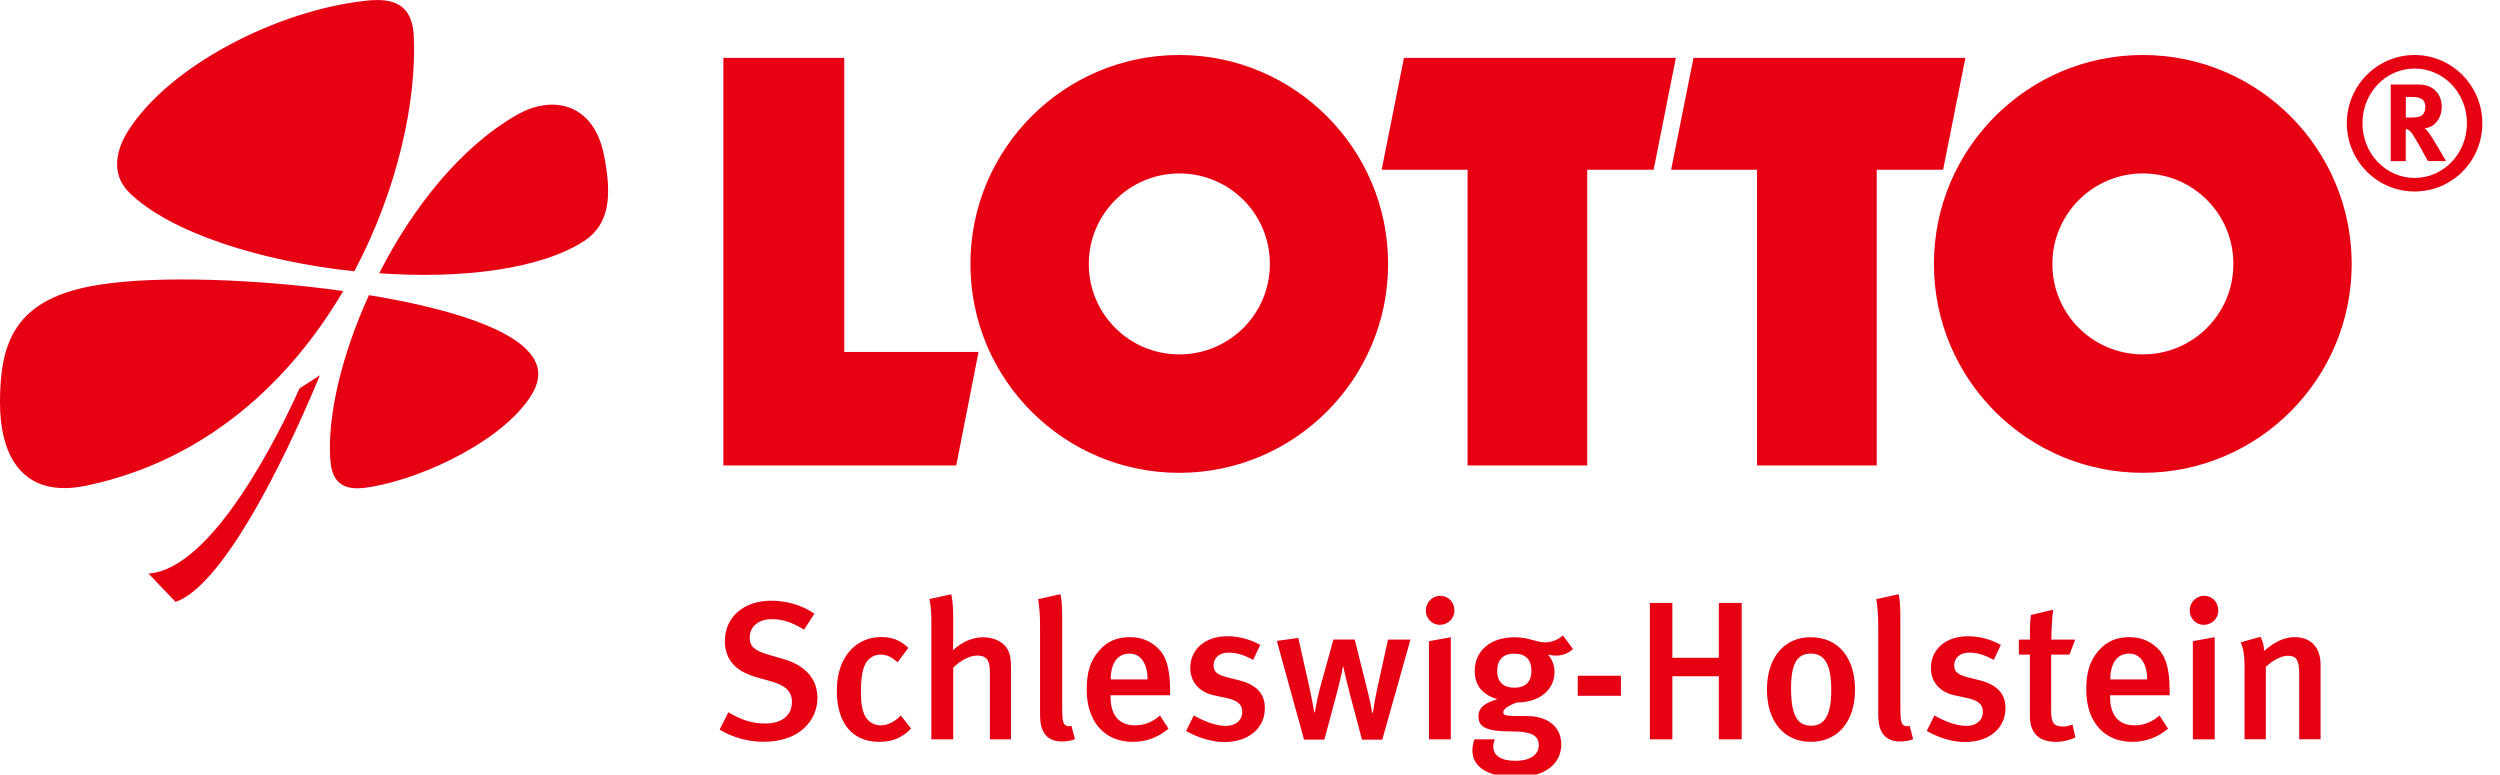
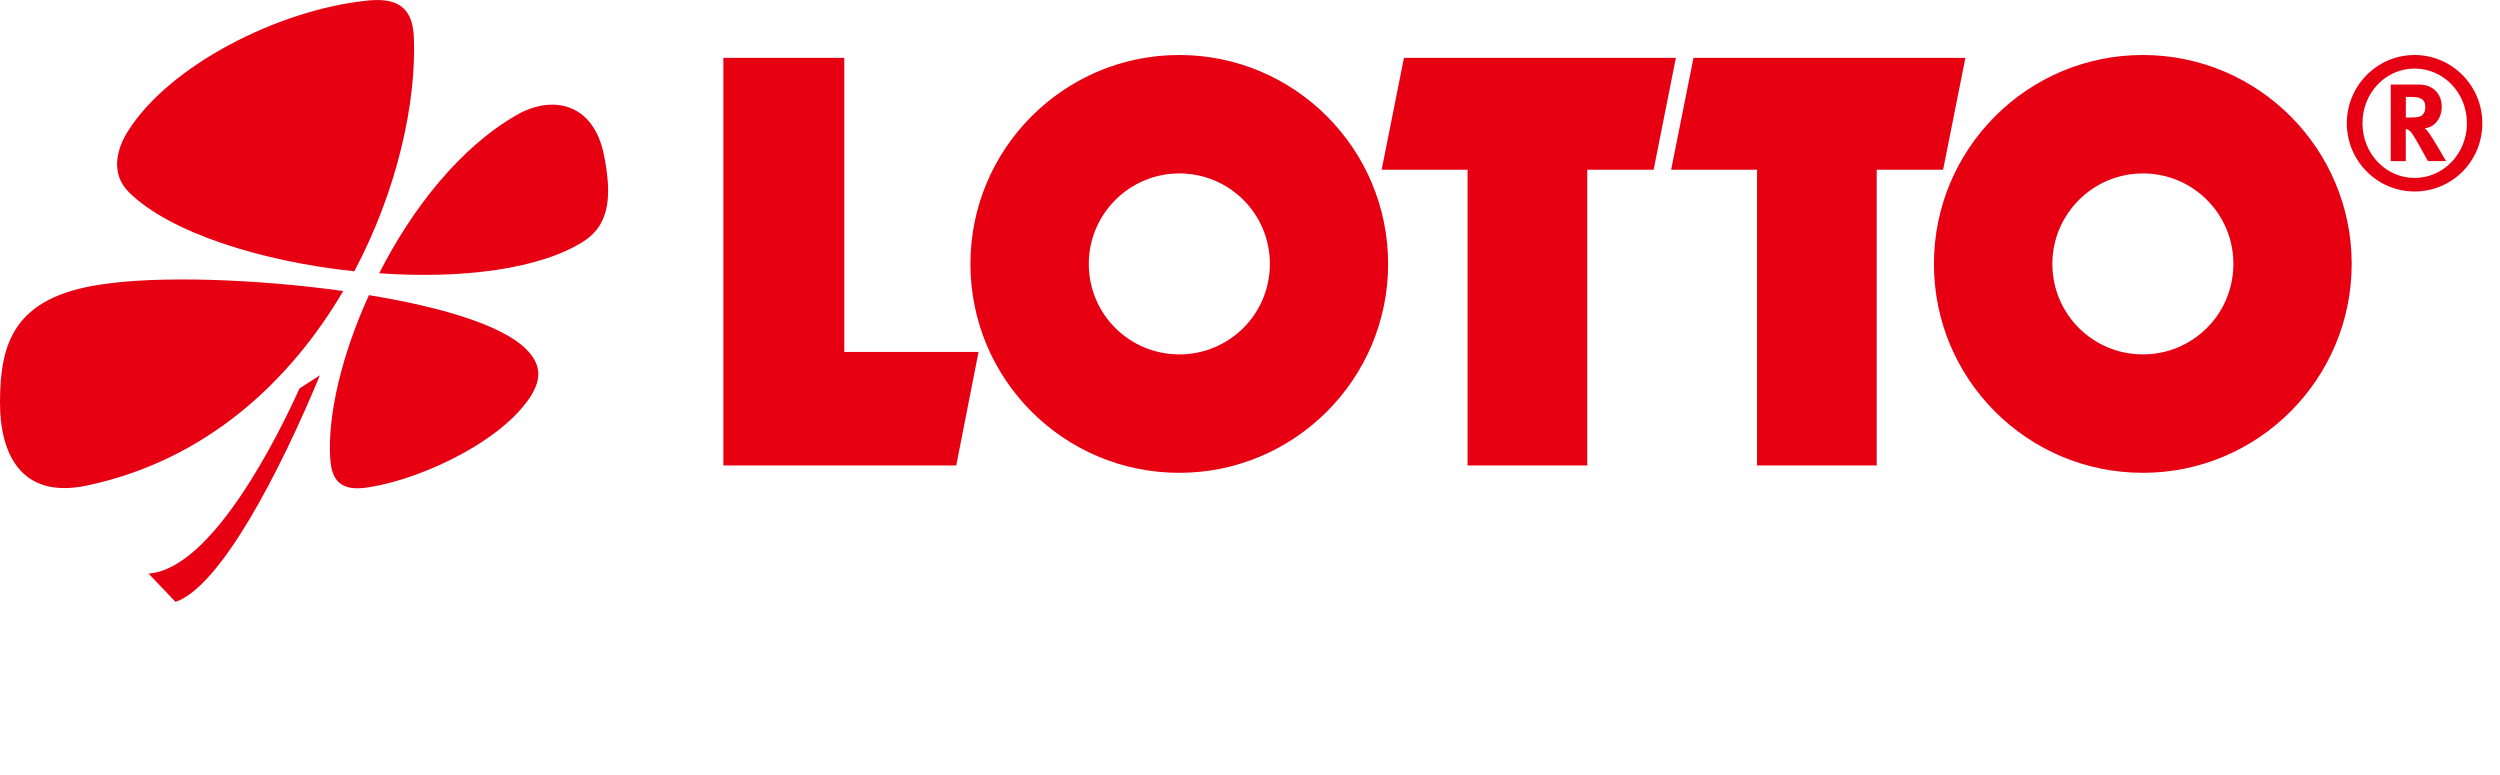
<svg xmlns="http://www.w3.org/2000/svg" id="prefix__Ebene_1" viewBox="0 0 405.91 125.76">
  <defs>
    <style>.prefix__cls-1{fill:#e60012}</style>
  </defs>
-   <path class="prefix__cls-1" d="M124.1 120.45c-2.53 0-5.09-.67-7.26-1.98l1.41-2.82c1.98 1.15 3.74 1.82 5.98 1.82 2.72 0 4.35-1.31 4.35-3.52 0-1.63-1.02-2.66-3.3-3.3l-2.37-.67c-2.02-.58-3.46-1.41-4.29-2.66-.61-.9-.93-1.95-.93-3.23 0-3.9 3.07-6.56 7.52-6.56 2.53 0 5.06.74 7.01 2.11l-1.66 2.59c-2.05-1.22-3.46-1.7-5.22-1.7-2.18 0-3.62 1.18-3.62 3.01 0 1.38.77 2.08 2.94 2.72l2.62.77c3.2.93 5.44 2.98 5.44 6.3 0 3.68-2.98 7.1-8.64 7.1zM142.75 120.45c-4.42 0-6.88-3.1-6.88-8.32 0-5.89 3.52-8.7 7.14-8.7 1.76 0 3.04.42 4.48 1.76l-1.76 2.34c-.96-.86-1.79-1.25-2.72-1.25-1.12 0-2.05.58-2.56 1.63-.48.99-.67 2.5-.67 4.51 0 2.21.35 3.62 1.09 4.42.51.58 1.28.93 2.14.93 1.12 0 2.21-.54 3.26-1.6l1.66 2.14c-1.47 1.47-3.01 2.14-5.18 2.14zM160.72 120.04v-11.01c0-2.02-.7-2.59-2.05-2.59-1.25 0-2.75.8-3.9 1.98v11.62h-3.55v-19.26c0-1.44-.13-2.69-.32-3.52l3.55-.77c.22.93.32 2.24.32 3.81v3.46c0 .9-.06 1.66-.06 1.82 1.6-1.44 3.23-2.11 4.96-2.11 1.92 0 3.39.93 3.94 1.98.42.8.54 1.54.54 3.17v11.42h-3.42zM172.42 120.39c-3.55 0-3.55-3.2-3.55-4.58v-13.79c0-2.21-.1-3.39-.32-4.74l3.62-.8c.26.99.29 2.34.29 4.45v13.73c0 2.18.1 2.53.35 2.91.19.29.74.45 1.15.26l.58 2.18c-.64.26-1.31.38-2.11.38zM180.31 112.9v.26c0 2.24.83 4.61 4 4.61 1.5 0 2.82-.54 4.03-1.6l1.38 2.14c-1.7 1.44-3.65 2.14-5.82 2.14-4.58 0-7.46-3.3-7.46-8.48 0-2.85.61-4.74 2.02-6.34 1.31-1.5 2.91-2.18 4.96-2.18 1.6 0 3.07.42 4.45 1.66 1.41 1.28 2.11 3.26 2.11 7.04v.74h-9.66zm3.1-6.78c-1.98 0-3.07 1.57-3.07 4.19h5.98c0-2.62-1.15-4.19-2.91-4.19zM198.79 120.48c-1.98 0-4.13-.64-6.21-1.79l1.25-2.53c1.44.83 3.42 1.7 5.25 1.7 1.54 0 2.62-.93 2.62-2.27 0-1.25-.8-1.89-2.62-2.27l-1.95-.42c-2.43-.51-3.87-2.18-3.87-4.45 0-3.04 2.43-5.15 6.02-5.15 2.21 0 3.97.67 5.34 1.41l-1.15 2.43c-1.5-.8-2.69-1.18-3.97-1.18-1.5 0-2.46.83-2.46 2.08 0 .99.54 1.5 2.18 1.92l2.02.51c3.26.83 4.13 2.62 4.13 4.51 0 3.26-2.66 5.5-6.56 5.5zM224.44 120.1h-3.3l-1.98-7.46c-.45-1.7-.96-3.9-1.06-4.42h-.06c-.06.45-.35 1.92-1.06 4.58l-1.95 7.29h-3.3l-4.42-16.03 3.49-.48 1.76 7.84c.38 1.79.77 3.81.83 4.26h.1c.06-.42.38-2.37.93-4.35l2.08-7.49h3.46l1.82 7.3c.61 2.34.96 4.22 1.02 4.61h.1c.06-.48.42-2.66.8-4.35l1.66-7.55h3.65l-4.58 16.25zM233.77 101.45c-1.28 0-2.27-1.06-2.27-2.34s1.02-2.37 2.34-2.37 2.3 1.02 2.3 2.37-1.06 2.34-2.37 2.34zm-1.76 18.59V104.1l3.55-.64v16.58h-3.55zM252.59 106.44c-.67 0-1.15-.13-1.25-.16.1.1 1.06 1.15 1.06 2.82 0 2.82-2.34 4.96-6.14 4.96-1.15.42-2.18 1.02-2.18 1.54 0 .61.22.67 4.03.67 2.59 0 5.38 1.31 5.38 4.61s-2.88 5.31-7.2 5.31-7.23-1.38-7.23-4.42c0-.67.26-1.54.32-1.73h3.33c-.06.13-.26.7-.26 1.15 0 1.5 1.28 2.34 3.55 2.34 2.5 0 3.84-1.02 3.84-2.53 0-1.76-1.47-2.24-4.48-2.24-4.35 0-5.31-.86-5.31-2.46s1.34-2.24 3.07-2.78c-2.43-.7-3.68-2.27-3.68-4.58 0-3.3 2.59-5.47 6.46-5.47 2.3 0 3.62.83 4.93.83 1.06 0 2.05-.38 2.94-1.12l1.63 2.21c-.9.77-1.73 1.06-2.82 1.06zm-6.72-.32c-1.79 0-2.78.99-2.78 2.82s1.06 2.72 2.78 2.72c1.82 0 2.78-.96 2.78-2.75s-.93-2.78-2.78-2.78zM256.17 112.97v-3.26h7.01v3.26h-7.01zM279.08 120.04V109.8h-7.55v10.24h-3.65V97.9h3.65v8.9h7.55v-8.9h3.71v22.14h-3.71zM294.03 120.45c-4.38 0-7.14-3.3-7.14-8.48s2.78-8.51 7.07-8.51c4.61 0 7.23 3.42 7.23 8.54s-2.78 8.45-7.17 8.45zm-.03-14.33c-2.24 0-3.2 1.7-3.2 5.63 0 4.7 1.18 6.08 3.3 6.08s3.23-1.7 3.23-5.76c0-4.58-1.28-5.95-3.33-5.95zM308.51 120.39c-3.55 0-3.55-3.2-3.55-4.58v-13.79c0-2.21-.1-3.39-.32-4.74l3.62-.8c.26.99.29 2.34.29 4.45v13.73c0 2.18.1 2.53.35 2.91.19.29.74.45 1.15.26l.58 2.18c-.64.26-1.31.38-2.11.38zM319.04 120.48c-1.98 0-4.13-.64-6.21-1.79l1.25-2.53c1.44.83 3.42 1.7 5.25 1.7 1.54 0 2.62-.93 2.62-2.27 0-1.25-.8-1.89-2.62-2.27l-1.95-.42c-2.43-.51-3.87-2.18-3.87-4.45 0-3.04 2.43-5.15 6.02-5.15 2.21 0 3.97.67 5.34 1.41l-1.15 2.43c-1.5-.8-2.69-1.18-3.97-1.18-1.5 0-2.46.83-2.46 2.08 0 .99.54 1.5 2.18 1.92l2.02.51c3.26.83 4.13 2.62 4.13 4.51 0 3.26-2.66 5.5-6.56 5.5zM333.8 120.45c-3.14 0-4.22-1.86-4.22-4.16v-10.01h-1.79v-2.43h1.79c0-1.38 0-2.78.16-4l3.62-.86c-.16 1.31-.29 3.26-.29 4.86h3.87l-.93 2.43h-2.98v9.09c0 2.02.45 2.59 1.98 2.59.48 0 .9-.1 1.5-.32l.45 2.11c-1.06.48-2.08.7-3.17.7zM342.6 112.9v.26c0 2.24.83 4.61 4 4.61 1.5 0 2.82-.54 4.03-1.6l1.38 2.14c-1.7 1.44-3.65 2.14-5.82 2.14-4.58 0-7.46-3.3-7.46-8.48 0-2.85.61-4.74 2.02-6.34 1.31-1.5 2.91-2.18 4.96-2.18 1.6 0 3.07.42 4.45 1.66 1.41 1.28 2.11 3.26 2.11 7.04v.74h-9.66zm3.11-6.78c-1.98 0-3.07 1.57-3.07 4.19h5.98c0-2.62-1.15-4.19-2.91-4.19zM357.8 101.45c-1.28 0-2.27-1.06-2.27-2.34s1.02-2.37 2.34-2.37 2.3 1.02 2.3 2.37-1.06 2.34-2.37 2.34zm-1.76 18.59V104.1l3.55-.64v16.58h-3.55zM373.3 120.04v-10.75c0-2.21-.51-2.82-1.86-2.82-1.02 0-2.5.77-3.55 1.82v11.74h-3.46v-11.9c0-1.7-.16-2.69-.61-3.84l3.2-.9c.38.74.58 1.44.58 2.3 1.73-1.47 3.23-2.24 4.96-2.24 2.5 0 4.22 1.5 4.22 4.48v12.1h-3.49z" />
  <g id="prefix__layer1">
    <g id="prefix__g19225">
      <path id="prefix__path19227" class="prefix__cls-1" d="M59.89 47.92c11.5 1.87 21.5 4.81 25.45 8.68 2.81 2.74 2.55 5.34.41 8.35-5.3 7.48-18.9 13.42-26.85 14.29-4.13.4-5.09-1.94-5.28-4.74-.47-7.01 1.86-16.89 6.28-26.57m-7.96 13.01C45.52 76.43 35.87 95.19 28.5 97.73l-4.39-4.61c10.41-.67 21.27-22.84 24.52-30.05l3.31-2.14m5.58-16.88c-15.1-1.6-29.95-6.28-36.57-12.82-3.1-3.07-1.98-7.14-.12-10.02C27.5 10.67 45.04 1.65 59.43.12c4.61-.53 7.52.67 7.76 5.81.46 10.48-2.61 24.84-9.67 38.13m-1.8 3.2c-8.63 14.69-22.3 27.51-41.64 31.58C3.33 81.11-.03 73.56 0 65.28c.03-9.35 2.08-17.03 16.49-19.1 9.07-1.4 24.87-.93 39.23 1.07m334.9-31.51h.89c.59 0 1.14.07 1.4.2.6.2.88.73.88 1.47 0 .53-.17.93-.47 1.27-.33.27-.81.4-1.87.4h-.83v-3.34zm-2.45-2v12.42h2.44v-5.21c.14 0 .27.07.39.13.45.2.83.8 2.06 3 .46.87.68 1.2 1.15 2.07h2.94s-2.25-3.94-2.96-4.81c-.15-.2-.27-.33-.51-.53 1.52-.07 2.77-1.54 2.77-3.47 0-2.14-1.46-3.61-3.66-3.61h-4.61zm12.37 6.27c0 4.94-3.81 8.88-8.49 8.88s-8.47-3.94-8.47-8.88 3.77-8.88 8.47-8.88 8.49 3.94 8.49 8.88m2.5 0c0-6.14-4.97-11.08-11-11.08s-11 4.94-11 11.08 4.95 11.08 11 11.08 11-4.87 11-11.08M61.56 44.38c5.37-10.55 13.13-20.43 22.33-25.71 5.96-3.41 12.52-1.8 14.17 6.48 1.26 6.34 1.06 11.15-3.17 13.95-7.18 4.67-20.08 6.21-33.32 5.27m271.66-1.52c0 8.15 6.58 14.69 14.7 14.69s14.69-6.54 14.69-14.69-6.57-14.69-14.69-14.69-14.7 6.61-14.7 14.69m-19.23 0c0-18.7 15.19-33.92 33.92-33.92s33.91 15.22 33.91 33.92-15.18 33.92-33.91 33.92S314 61.61 314 42.85m-137.22 0c0 8.15 6.58 14.69 14.7 14.69s14.7-6.54 14.7-14.69-6.58-14.69-14.7-14.69-14.7 6.61-14.7 14.69m-19.22 0c0-18.7 15.19-33.92 33.91-33.92s33.91 15.22 33.91 33.92-15.19 33.92-33.91 33.92-33.91-15.16-33.91-33.92M274.96 9.4h44.15l-3.62 18.16h-10.78v48.01h-19.43V27.56h-13.95M117.45 9.4h19.63v47.74h21.8l-3.62 18.43h-37.81V9.4zm110.5 0h44.15l-3.61 18.16h-10.78v48.01h-19.43V27.56h-13.95" />
    </g>
  </g>
</svg>